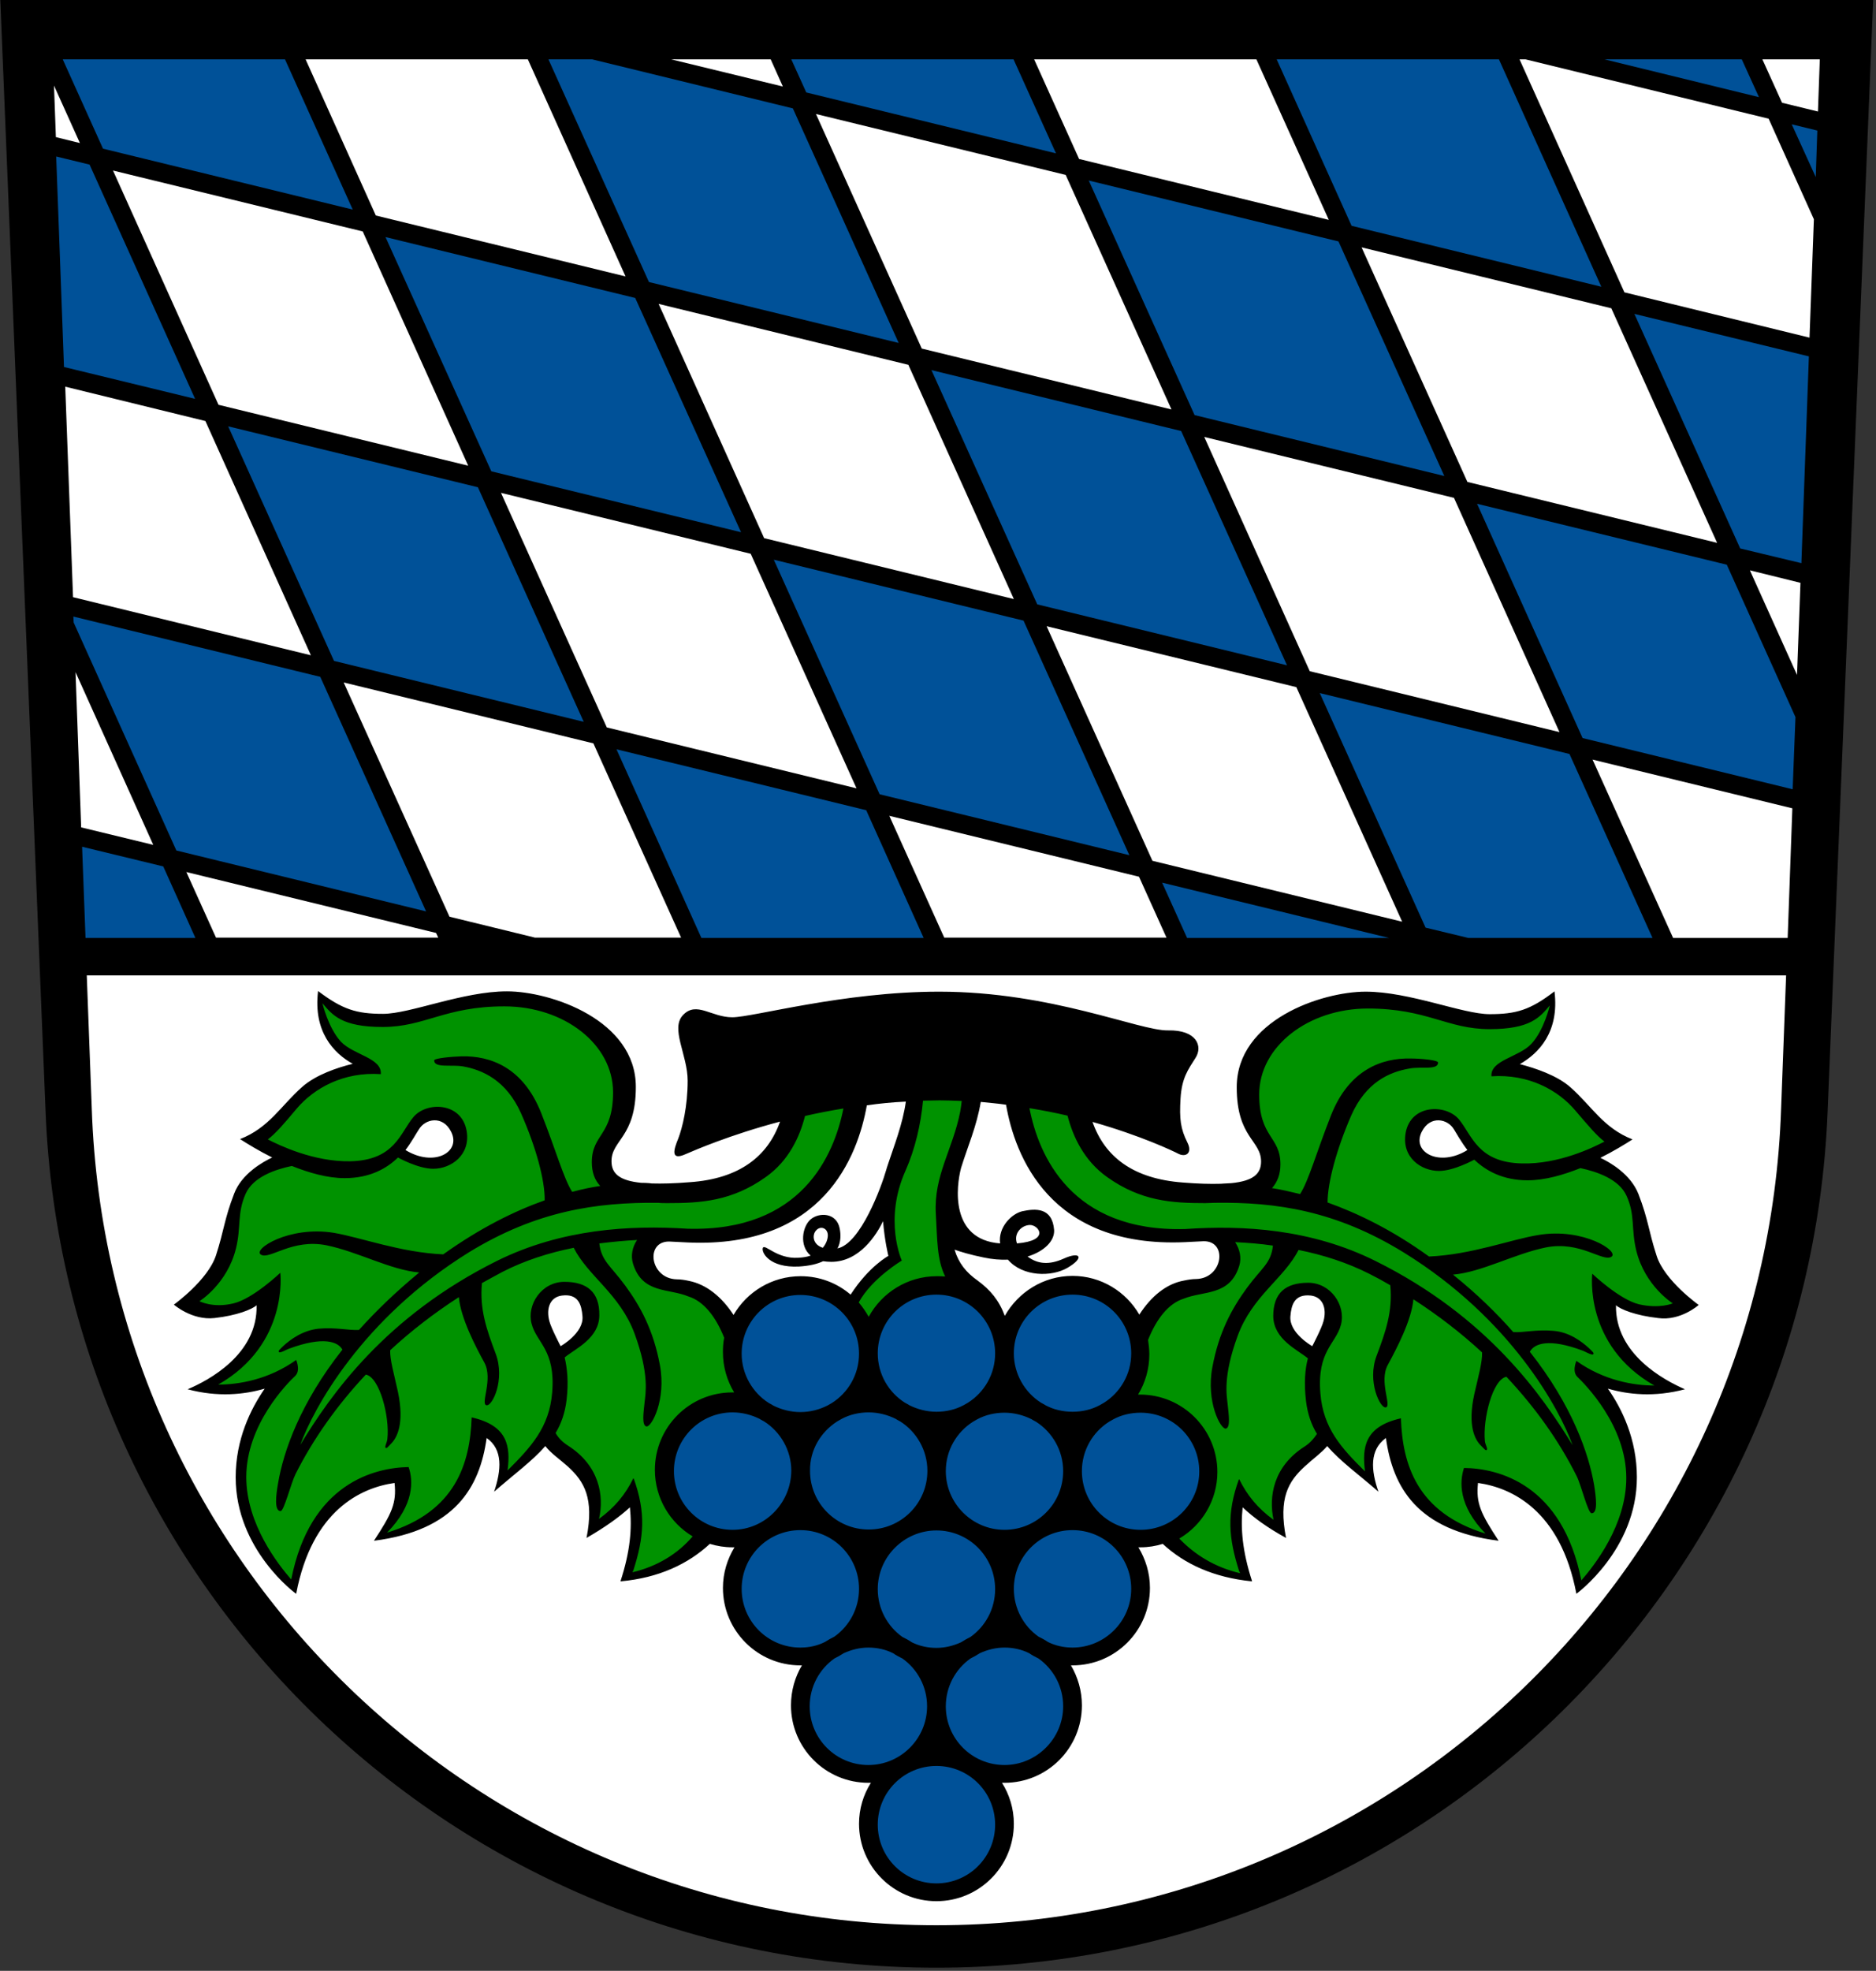
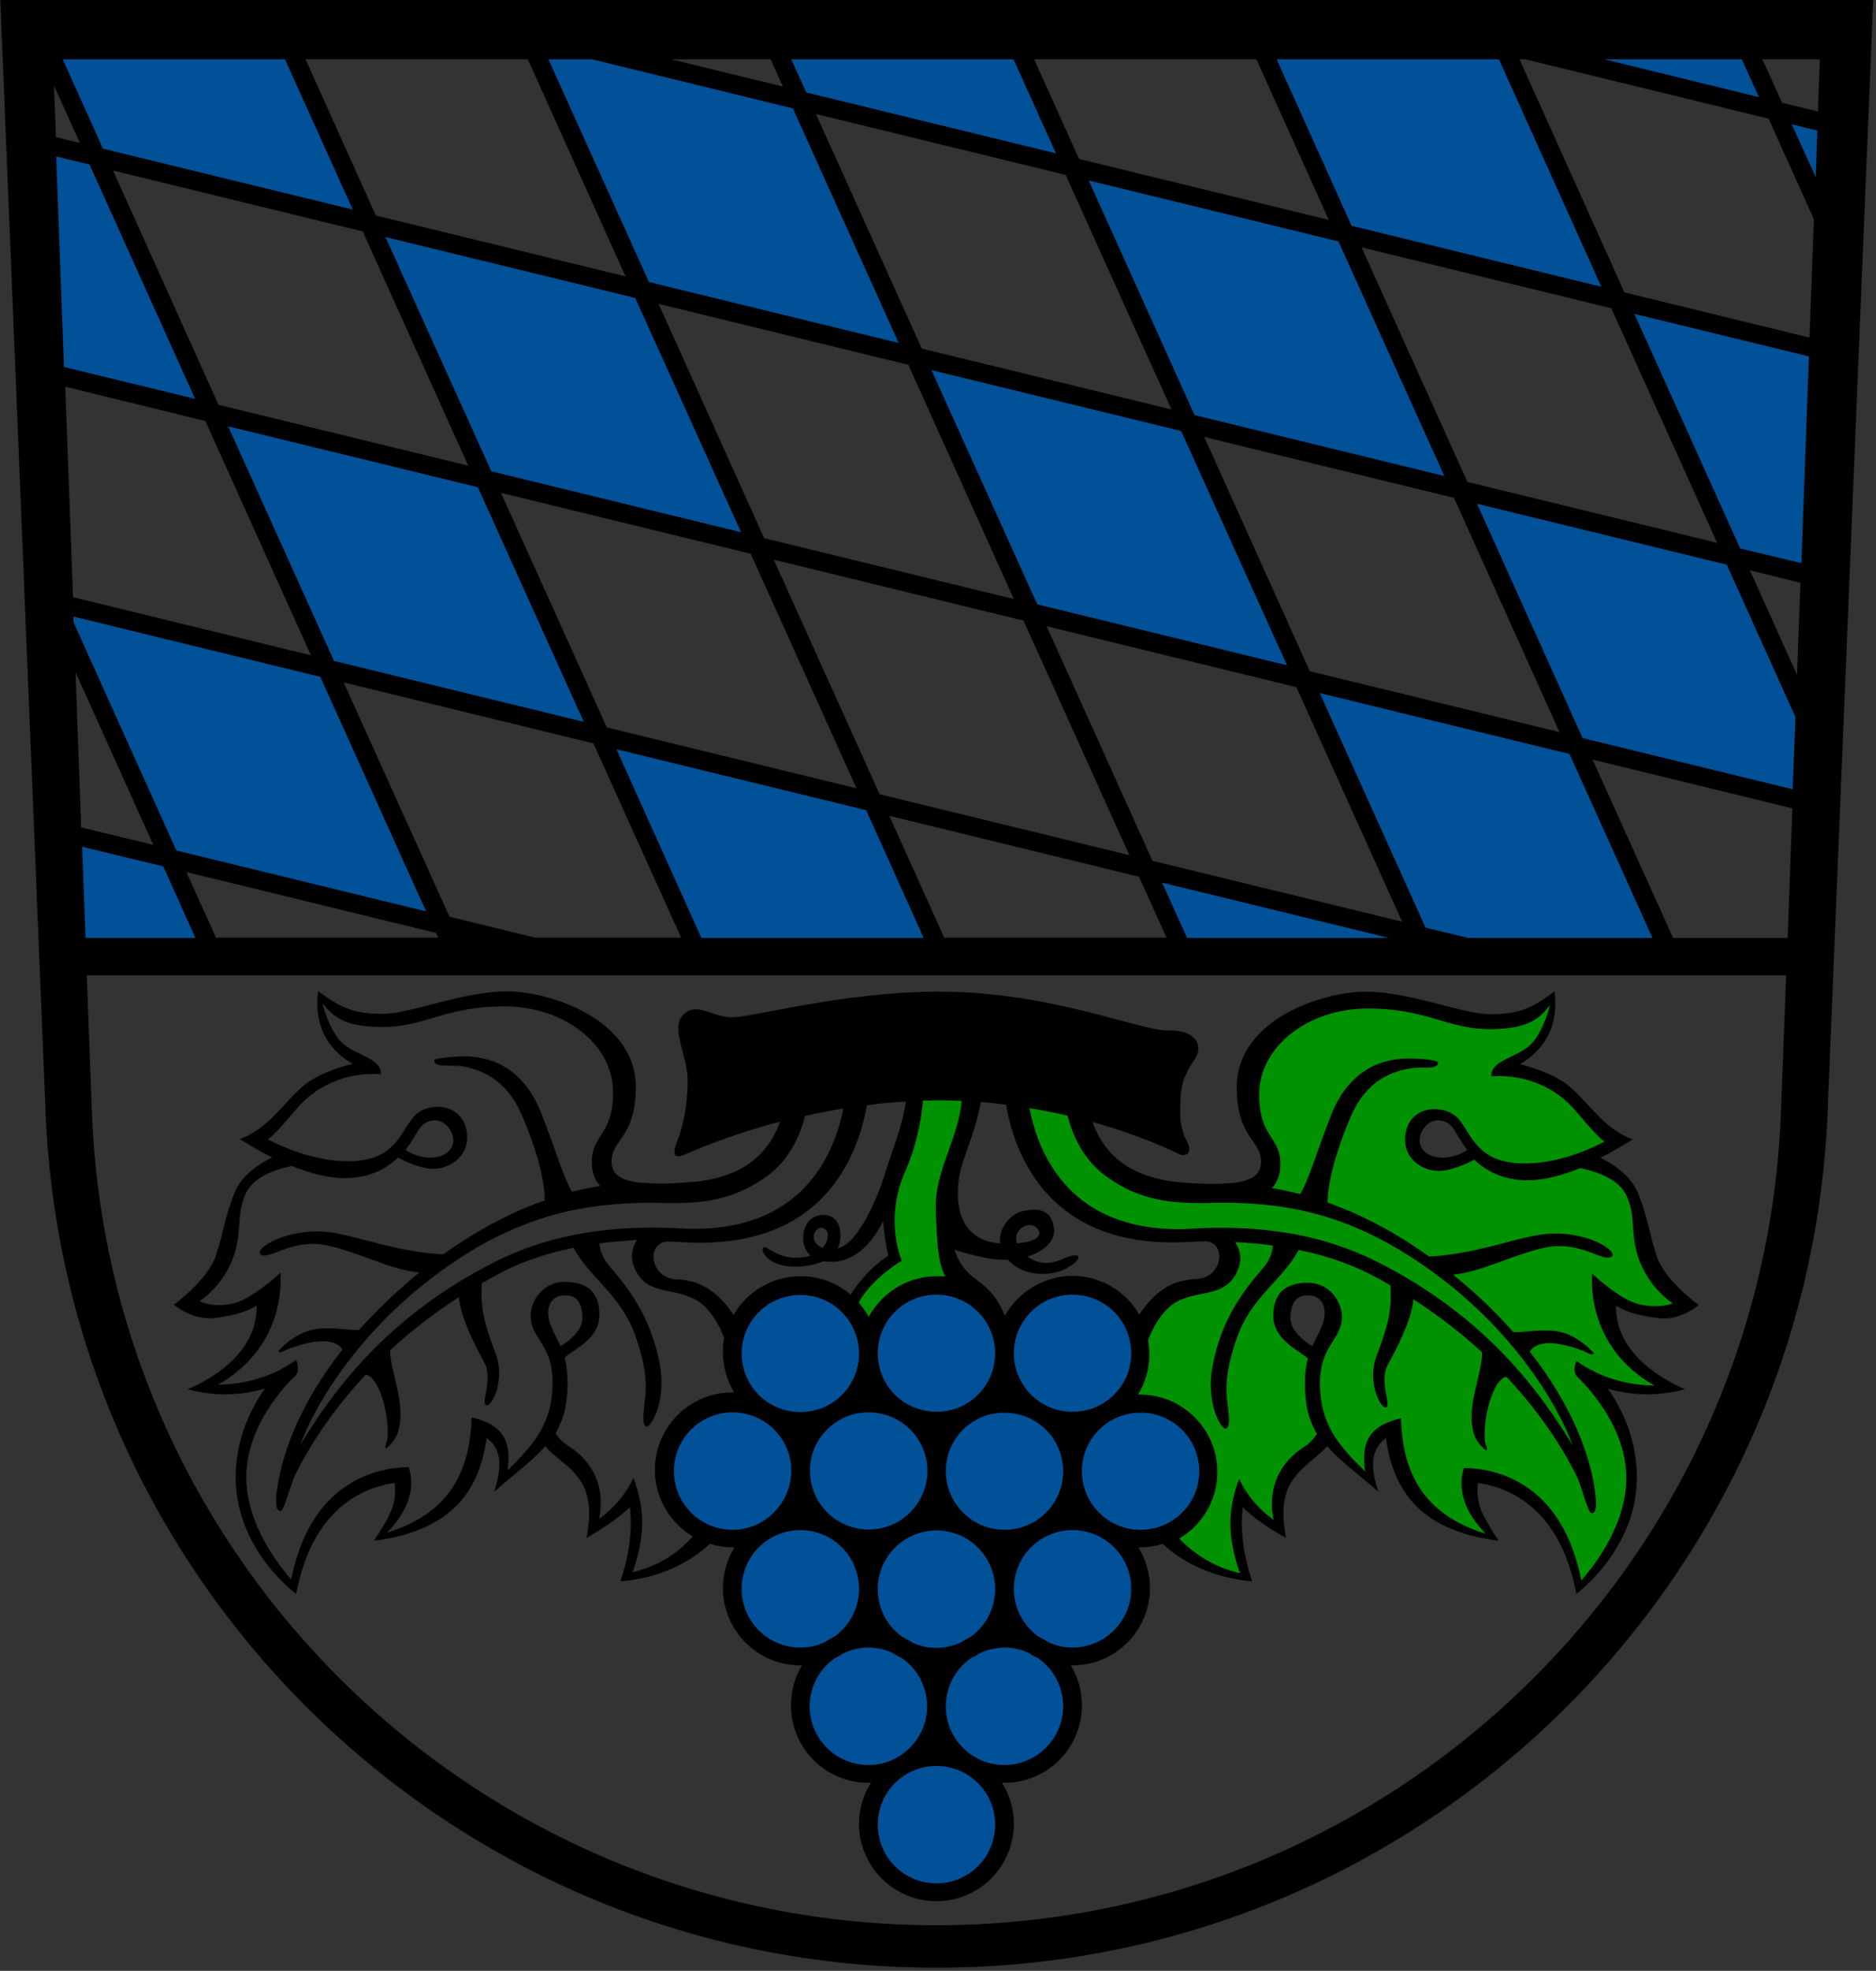
<svg xmlns="http://www.w3.org/2000/svg" version="1.1" x="0px" y="0px" viewBox="0 0 601 631" style="enable-background:new 0 0 601 631;" xml:space="preserve">
  <rect x="0" y="0" width="601" height="631" fill="#333333" stroke="none" />
  <style type="text/css">
	.st0{fill:#FFFFFF;}
	.st1{fill:#009200;}
	.st2{fill:#005198;}
</style>
  <g id="argent">
-     <path class="st0" d="M591.3,11H583H17H8.7L9,19.3l12.4,336c1.2,36.6,9.5,71.9,24.5,105.1c14.5,32.1,34.8,60.9,60.2,85.5   c52.3,50.6,121.1,78.5,193.9,78.5s141.7-27.9,193.9-78.5c25.4-24.6,45.7-53.4,60.2-85.5c15-33.2,23.2-68.5,24.5-105.1l12.4-336   L591.3,11L591.3,11z" />
-   </g>
+     </g>
  <g id="vert">
    <path class="st1" d="M516.4,418.1l0.1-2.7l2,1.8c1.2,1,5.7,3,12.8,3.8c4.7,0.5,8.8-1.7,10.8-3.1c-3.1-2.4-10.5-8.8-12.6-15.4   c-1.1-3.4-1.7-5.9-2.3-8.4c-0.8-3.3-1.6-6.5-3.4-11.2c-2.3-6-8.9-9.6-11.6-10.9l-2.3-1.1l2.3-1.2c3.2-1.6,6-3.2,8.2-4.6   c-5.4-2.6-9-6.5-12.4-10.3c-1.8-1.9-3.6-3.9-5.7-5.7c-4.1-3.6-10.8-5.9-15.6-7.1l-3-0.8l2.7-1.5c5.3-3,11.2-8.9,10.7-19.9   c-6.7,4.8-11.4,6.2-19.7,6.2c-4,0-9.3-1.4-15.6-3c-7.7-2-16.4-4.2-24.1-4.2c-13.5,0-40,8.8-40,29.3c0,9.4,2.7,13.4,4.9,16.5   c1.5,2.2,2.9,4.2,2.9,7.3c0,6.3-5.7,7.6-10.6,8.2c-2.2,0.1-3.4,0.2-3.4,0.2c-3.4,0.1-7.5,0-12.5-0.4c-21.1-1.5-32-13.3-32.4-34.9   l-17.9-0.3h-6c0.2,5.1,1.7,24.9,15.5,38.3c9.8,9.6,23.7,14.1,41.4,13.3c2.2-0.1,4.2-0.2,6-0.3c0,0,0.1,0,0.1,0c4.3,0,6.2,3,6.3,6   c0.1,4.1-3.1,8.5-8.7,8.7c-1.2,0-2.4,0.2-3.6,0.5c-6.3,1.2-11.8,6.4-15.7,14.1c1,2.5,1.5,5.1,1.5,7.9c0,6.6-3,12.5-7.6,16.5   c0,0.2,0,0.5,0,0.7c2.4-0.9,5-1.4,7.7-1.4c12,0,21.8,9.8,21.8,21.8c0,10-6.7,18.4-15.8,20.9c6,6.4,14.7,11.5,27.2,13.2l-0.7-1.1   l1.4,0.5c-2.3-7.9-3-14.8-2.3-21.7l0.3-2.5l1.8,1.7c3,2.8,6.7,5.5,11.3,8.3c-1.6-11.1,1.4-16.5,6.8-21.3c1-0.9,1.9-1.7,2.9-2.5   c1.7-1.4,3.1-2.6,4.3-4l0.9-1.1l1,1.1c2.8,3.2,6.3,6.1,10.4,9.5c0.9,0.7,1.8,1.5,2.8,2.3c-1.5-6.8-0.2-11.5,4-14.5l1.7-1.2l0.3,2.1   c1.7,12.5,7,27.3,32.3,31.4c-4.5-7.1-6-10.7-5.3-17l0.1-1.3l1.3,0.2c9.6,1.3,26.3,7.6,32.2,34.5c4.6-3.9,17.3-16.4,17.3-35.1   c0-12.2-4.9-21.8-9.1-27.7l-2-2.9l3.4,1c6.7,2,13.6,2.3,20.5,1C528.1,440.7,516.1,432.2,516.4,418.1z M425.2,423.3   c-0.7,2.4-3.6,8-3.7,8.2l-0.6,1.1l-1.1-0.6c-0.3-0.2-8.2-4.6-7.7-10.8c0.2-2.3,0.7-4.9,2.6-6.5c1.3-1.1,3.2-1.5,5.4-1.2   c1.9,0.2,3.4,1.1,4.3,2.6C425.7,418,426,420.6,425.2,423.3z M470.7,369.2c-3,1.9-6,2.6-8.5,2.6c-2.8,0-5.2-0.9-6.6-2.3   c-2.2-2-2.6-5-1.2-7.9c1.4-2.7,3.6-4.3,6.2-4.3c2.6-0.1,5,1.3,6.3,3.6l0.2,0.3c0.7,1.2,2.4,4.1,4,6.1l0.9,1.1L470.7,369.2z" />
    <path class="st1" d="M277.5,427.7c0.5,0,1,0,1.5,0c2.5-9.3,11-16.2,21.1-16.2c1.7,0,3.4,0.2,5,0.6c1.1-1.4,1.8-2.4,1.8-2.4   s-5.2-12.2-4-22.3c1.3-10,9.5-41.3,9.5-41.3h-18.8c-1,10-7.1,25-8,34.3c-0.9,9.3,1,22.4,1,22.4s-9.2,6.5-14.5,15.2c0,0,0,0,0,0   C274.6,420.7,276.5,424,277.5,427.7z" />
-     <path class="st1" d="M212.9,471c0-12,9.8-21.8,21.8-21.8c2.5,0,5,0.4,7.2,1.2c0-0.3,0-0.7-0.1-1c-4.4-4-7.2-9.7-7.2-16.1   c0-2.6,0.5-5.1,1.3-7.4c-3.9-7.9-9.6-13.4-16-14.6c-1.2-0.3-2.4-0.5-3.6-0.5c-5.5-0.2-8.8-4.5-8.7-8.7c0.1-3,2-6,6.3-6   c0,0,0.1,0,0.1,0c1.9,0.1,3.8,0.2,6,0.3c17.7,0.8,31.6-3.7,41.4-13.3c13.8-13.5,15.3-33.3,15.5-38.3h-6l-17.9,0.3   c-0.4,21.6-11.3,33.3-32.4,34.9c-5,0.4-9,0.5-12.5,0.4c0,0-1.2-0.2-3.4-0.2c-5-0.5-10.6-1.9-10.6-8.2c0-3.1,1.4-5.2,2.9-7.3   c2.2-3.1,4.9-7.1,4.9-16.5c0-20.5-26.5-29.3-40-29.3c-7.7,0-16.4,2.2-24.1,4.2c-6.2,1.6-11.6,3-15.6,3c-8.3,0-13.1-1.4-19.7-6.2   c-0.6,11,5.4,16.9,10.7,19.9l2.7,1.5l-3,0.8c-4.9,1.2-11.5,3.4-15.6,7.1c-2.1,1.8-3.9,3.8-5.7,5.7c-3.5,3.7-7,7.6-12.4,10.3   c2.2,1.3,5,3,8.2,4.6l2.3,1.2l-2.3,1.1c-2.7,1.3-9.3,4.9-11.6,10.9c-1.8,4.8-2.6,7.9-3.4,11.2c-0.6,2.5-1.2,5-2.3,8.4   c-2.1,6.7-9.5,13-12.6,15.4c2,1.3,6.1,3.6,10.8,3.1c7.1-0.8,11.7-2.7,12.8-3.8l2-1.8l0.1,2.7c0.3,14.1-11.7,22.6-19.5,26.6   c6.9,1.3,13.8,1,20.5-1l3.4-1l-2,2.9c-4.1,5.9-9.1,15.5-9.1,27.7c0,18.7,12.8,31.2,17.3,35.1c5.8-26.8,22.6-33.1,32.2-34.5l1.3-0.2   l0.1,1.3c0.7,6.3-0.8,9.9-5.3,17c25.3-4.1,30.6-18.9,32.3-31.4l0.3-2.1l1.7,1.2c4.2,3,5.5,7.8,4,14.5c0.9-0.8,1.9-1.5,2.8-2.3   c4-3.4,7.5-6.2,10.4-9.5l1-1.1l0.9,1.1c1.2,1.4,2.6,2.6,4.3,4c0.9,0.8,1.9,1.6,2.9,2.5c5.3,4.9,8.3,10.2,6.8,21.3   c4.6-2.8,8.3-5.5,11.3-8.3l1.8-1.7l0.3,2.5c0.7,6.9,0,13.8-2.3,21.7l1.4-0.5l-0.7,1.1c12.6-1.7,21.3-6.9,27.3-13.3   C219.4,489.1,212.9,480.8,212.9,471z M144.1,369.6c-1.5,1.4-3.8,2.3-6.6,2.3c-2.6,0-5.5-0.8-8.5-2.6l-1.2-0.7l0.9-1.1   c1.6-2,3.2-4.9,4-6.1l0.2-0.3c1.3-2.2,3.7-3.6,6.3-3.6c2.6,0.1,4.8,1.6,6.2,4.3C146.7,364.6,146.3,367.6,144.1,369.6z M179.8,432.1   l-1.1,0.6l-0.6-1.1c-0.1-0.2-3-5.8-3.7-8.2c-0.7-2.7-0.5-5.3,0.7-7.2c1-1.5,2.5-2.3,4.3-2.6c2.3-0.3,4.1,0.1,5.4,1.2   c2,1.6,2.4,4.2,2.6,6.5C188,427.4,180.1,431.9,179.8,432.1z" />
  </g>
  <g id="azure">
    <circle class="st2" cx="300" cy="584.2" r="21.8" />
    <path class="st2" d="M365.4,449.2c-3.6,0-7,0.9-10,2.4c6-3.9,10-10.6,10-18.3c0-12-9.8-21.8-21.8-21.8c-12,0-21.8,9.8-21.8,21.8   c0,7.7,4,14.4,10,18.3c-3-1.5-6.4-2.4-10-2.4c-3.6,0-7,0.9-10,2.4c6-3.9,10-10.6,10-18.3c0-12-9.8-21.8-21.8-21.8   s-21.8,9.8-21.8,21.8c0,7.7,4,14.4,10,18.3c-3-1.5-6.4-2.4-10-2.4s-7,0.9-10,2.4c6-3.9,10-10.6,10-18.3c0-12-9.8-21.8-21.8-21.8   s-21.8,9.8-21.8,21.8c0,7.7,4,14.4,10,18.3c-3-1.5-6.4-2.4-10-2.4c-12,0-21.8,9.8-21.8,21.8c0,12,9.8,21.8,21.8,21.8   s21.8-9.8,21.8-21.8c0-7.7-4-14.4-10-18.3c3,1.5,6.4,2.4,10,2.4s7-0.9,10-2.4c-6,3.9-10,10.6-10,18.3c0,12,9.8,21.8,21.8,21.8   S300,483,300,471c0-7.7-4-14.4-10-18.3c3,1.5,6.4,2.4,10,2.4s7-0.9,10-2.4c-6,3.9-10,10.6-10,18.3c0,12,9.8,21.8,21.8,21.8   c12,0,21.8-9.8,21.8-21.8c0-7.7-4-14.4-10-18.3c3,1.5,6.4,2.4,10,2.4s7-0.9,10-2.4c-6,3.9-10,10.6-10,18.3c0,12,9.8,21.8,21.8,21.8   c12,0,21.8-9.8,21.8-21.8C387.1,458.9,377.4,449.2,365.4,449.2z" />
    <path class="st2" d="M343.6,487c-12,0-21.8,9.8-21.8,21.8c0,7.4,3.7,13.9,9.2,17.8c-2.8-1.3-5.9-2.1-9.2-2.1   c-3.3,0-6.4,0.7-9.2,2.1c5.6-3.9,9.2-10.4,9.2-17.8c0-12-9.8-21.8-21.8-21.8s-21.8,9.8-21.8,21.8c0,7.4,3.7,13.9,9.2,17.8   c-2.8-1.3-5.9-2.1-9.2-2.1s-6.4,0.7-9.2,2.1c5.6-3.9,9.2-10.4,9.2-17.8c0-12-9.8-21.8-21.8-21.8s-21.8,9.8-21.8,21.8   c0,12,9.8,21.8,21.8,21.8c3.3,0,6.4-0.7,9.2-2.1c-5.6,3.9-9.2,10.4-9.2,17.8c0,12,9.8,21.8,21.8,21.8s21.8-9.8,21.8-21.8   c0-7.4-3.7-13.9-9.2-17.8c2.8,1.3,5.9,2.1,9.2,2.1s6.4-0.7,9.2-2.1c-5.6,3.9-9.2,10.4-9.2,17.8c0,12,9.8,21.8,21.8,21.8   c12,0,21.8-9.8,21.8-21.8c0-7.4-3.7-13.9-9.2-17.8c2.8,1.3,5.9,2.1,9.2,2.1c12,0,21.8-9.8,21.8-21.8   C365.4,496.7,355.6,487,343.6,487z" />
    <polygon class="st2" points="118.3,71.5 155.3,153.5 242.7,174.8 205.7,92.8  " />
    <polygon class="st2" points="256.1,32.1 168.7,10.8 205.7,92.8 293.1,114.1  " />
    <polygon class="st2" points="104.8,214.2 192.3,235.5 224.2,306.3 302,306.3 279.7,256.8 192.3,235.5 155.3,153.5 67.9,132.1  " />
    <polygon class="st2" points="54.4,274.8 141.8,296.2 104.8,214.2 17.4,192.8  " />
-     <polygon class="st2" points="279.7,256.8 367.1,278.2 330.1,196.2 242.7,174.8  " />
    <polygon class="st2" points="330.1,196.2 417.5,217.5 454.5,299.5 482.2,306.3 535.3,306.3 504.9,238.8 417.5,217.5 380.5,135.5    293.1,114.1  " />
    <polygon class="st2" points="379.8,306.3 457.6,306.3 454.5,299.5 367.1,278.2  " />
    <polygon class="st2" points="146.4,306.3 183.3,306.3 141.8,296.2  " />
    <polygon class="st2" points="555.3,178.2 467.9,156.8 430.9,74.8 343.5,53.5 380.5,135.5 467.9,156.8 504.9,238.8 582.2,257.7    582.9,239.2 555.3,178.2 584.9,185.4 587.5,113 518.3,96.1  " />
    <polygon class="st2" points="568.7,35.5 588.8,79.8 590.2,40.7  " />
    <polygon class="st2" points="479.9,11 481.3,14.1 568.7,35.5 557.7,11  " />
    <polygon class="st2" points="481.3,14.1 468.6,11 402.1,11 430.9,74.8 518.3,96.1  " />
    <polygon class="st2" points="324.4,11 246.6,11 256.1,32.1 343.5,53.5  " />
    <polygon class="st2" points="91,11 17,11 13.2,11 30.9,50.1 118.3,71.5  " />
    <polygon class="st2" points="30.9,50.1 9.9,45 12.7,118.7 67.9,132.1  " />
    <polygon class="st2" points="18.1,266 19.6,306.3 68.6,306.3 54.4,274.8  " />
  </g>
  <g id="sable">
    <g>
      <path d="M544.2,417.8c0,0-11-7.8-13.5-15.8c-2.6-8-2.6-11.4-5.8-19.7c-2.5-6.4-9.2-10.2-12.2-11.6c4.2-2.1,7.8-4.3,10.3-5.9l0,0    l0,0c0,0,0,0,0,0h0c-9.3-3.6-13.1-10.7-19.9-16.7c-4.3-3.8-11.2-6.1-16.2-7.4c6.1-3.5,12.7-10.3,11.1-23.3h0    c-7.8,6-12.3,7.3-20.8,7.3c-8.6,0-25.6-7.2-39.7-7.2c-14.1,0-41.3,9.1-41.3,30.6c0,16.2,7.8,16.9,7.8,23.8c0,3.9-2.5,6.2-9.5,6.9    c-2.2,0.1-3.4,0.2-3.4,0.2l0,0c-3.3,0.1-7.3,0-12.2-0.4c-16-1.2-25-8.3-28.9-19.4c15.5,4.4,25.8,9.3,27.5,10.2    c2.4,1.2,4.6-0.2,2.9-3.6c-2.2-4.4-2.6-7.5-2.2-14.1s2.4-9.2,4.8-13c2.4-3.7,0.4-9-8.8-8.8c-9.1,0.2-37.3-12.4-73.3-12.4    c-30.8,0-59.6,8.2-66.3,8.2s-11.4-5.2-15.7-0.8c-4.3,4.3,1.4,12.8,1.4,21.1s-1.7,15.1-3,18.5c-1.4,3.4-2.7,7.3,2.4,5    c2.8-1.2,14-6.1,30.2-10.4c-3.9,11.1-13,18.3-28.9,19.4c-4.9,0.4-8.9,0.5-12.2,0.4l0,0c0,0-1.2-0.2-3.4-0.2c-7-0.7-9.5-3-9.5-6.9    c0-6.9,7.8-7.6,7.8-23.8c0-21.4-27.2-30.6-41.3-30.6c-14.1,0-31,7.2-39.7,7.2c-8.5,0-13-1.4-20.8-7.3h0c-1.6,13,5,19.9,11.1,23.3    c-4.9,1.2-11.8,3.5-16.2,7.4c-6.8,6-10.6,13.1-19.9,16.7h0c0,0,0,0,0,0l0,0l0,0c2.5,1.6,6.1,3.8,10.3,5.9    c-3,1.4-9.8,5.2-12.2,11.6c-3.2,8.3-3.2,11.7-5.8,19.7c-2.6,8-13.5,15.8-13.5,15.8s5.8,5.1,13,4.3c7.2-0.8,12.1-2.8,13.5-4.1    c0.4,15.7-15.4,24.1-22.1,26.9c0,0,0,0,0,0c0,0,0,0,0,0h0c9.7,2.6,18.2,1.7,24.7-0.2c-4.5,6.5-9.3,16.2-9.3,28.4    c0,23.2,19.3,37.3,19.4,37.3l0,0c0,0,0,0,0,0l0,0c0,0,0,0,0-0.1c5.1-26.7,20.8-33.9,31.5-35.4c0.7,6.5-0.9,9.8-6.6,18.5h0l0,0    c26-3.3,33.9-17.1,36.1-32.9c5.3,3.7,4.7,10.3,2.4,17.2l0,0v0l0,0c6.4-5.6,12.2-9.8,16.4-14.6c1.9,2.4,4.5,4.1,7.3,6.6    c5.1,4.7,8.4,10,5.9,22.8c5.9-3.4,10.4-6.6,13.9-9.8l0,0c0,0,0,0,0,0c0.7,6.8,0.1,14.1-3,23.6c0,0,0,0,0.1,0l-0.1,0.1    c12.3-1.1,21.7-5.6,28.6-12c2.3,0.7,4.7,1.1,7.2,1.1c0.2,0,0.5,0,0.7,0c-2.3,3.8-3.7,8.2-3.7,13c0,13.7,11.1,24.8,24.8,24.8    c0.2,0,0.4,0,0.5,0c-2.2,3.7-3.5,8.1-3.5,12.8c0,13.7,11.1,24.8,24.8,24.8c0.3,0,0.5,0,0.8,0c-2.4,3.8-3.8,8.3-3.8,13.1    c0,13.7,11.1,24.8,24.8,24.8c13.7,0,24.8-11.1,24.8-24.8c0-4.8-1.4-9.3-3.8-13.1c0.3,0,0.5,0,0.8,0c13.7,0,24.8-11.1,24.8-24.8    c0-4.7-1.3-9-3.5-12.8c0.2,0,0.4,0,0.5,0c13.7,0,24.8-11.1,24.8-24.8c0-4.8-1.4-9.2-3.7-13c0.2,0,0.5,0,0.7,0    c2.5,0,4.9-0.4,7.1-1.1c6.9,6.4,16.3,10.8,28.6,12l-0.1-0.1c0,0,0.1,0,0.1,0c-3.1-9.6-3.7-16.9-3-23.6c0,0,0,0,0,0l0,0    c3.5,3.3,7.9,6.5,13.9,9.8c-2.5-12.8,0.8-18.1,5.9-22.8c2.8-2.6,5.3-4.3,7.3-6.6c4.2,4.9,10,9,16.4,14.6l0,0c0,0,0,0,0,0    c0,0,0,0,0,0l0,0c-2.4-6.9-2.9-13.4,2.4-17.2c2.2,15.8,10,29.6,36.1,32.9l0,0h0c-5.7-8.7-7.3-12-6.6-18.5    c10.7,1.5,26.4,8.7,31.5,35.4c0,0,0,0.1,0,0.1l0,0c0,0,0,0,0,0l0,0c0,0,19.4-14.1,19.4-37.3c0-12.2-4.8-22-9.3-28.4    c6.5,1.9,14.9,2.8,24.7,0.2h0l0,0h0c0,0,0,0,0,0c-6.7-2.9-22.4-11.3-22.1-26.9c1.4,1.3,6.3,3.3,13.5,4.1    C538.4,423,544.2,417.8,544.2,417.8z M342,357.2c1.7,6.6,5.2,14.3,12.6,19.6c10.9,7.8,20.9,8.4,31.5,8.4c1.2,0,2.2-0.1,3-0.1    c19.9-0.3,39,2.6,60.6,15.9c34.5,21.3,50,50.3,54.1,61.7c-9.7-15.8-27.1-41.1-63.2-59c-20.5-10.2-42.3-11.5-60.9-10.2    c-36.6,1-47-23.7-49.9-38.7C334.1,355.5,338.2,356.3,342,357.2z M322.3,353.7c2.8,16.2,13.9,45.9,57.3,44c2.2-0.1,4.2-0.2,6-0.3    l0,0c7.8-0.1,6.2,11.9-2.4,12.1c-1.2,0-2.5,0.2-3.9,0.5c0,0,0,0,0,0c-5.6,1-10.5,5-14.3,10.9c-4.3-7.4-12.3-12.4-21.4-12.4    c-9.3,0-17.4,5.2-21.7,12.8c-1.8-4.9-4.6-8.3-8.7-11.3c-3.7-2.6-6.1-5.6-7.4-9.9c2,0.7,4.9,1.6,9.3,2.5c2.8,0.6,5.4,0.8,7.8,0.7    c4.7,5.5,14,5.6,19.1,2.6c5.5-3.2,4.2-5.4-1.3-2.9c-4.5,2-8.2,1.8-11.5-0.7c5.5-1.7,8.7-5.1,8.5-8.5c-0.6-7.3-6-6.9-10.2-6    c-3.4,0.8-7.8,5.1-7.1,10.3c-16.1-1.2-14.1-18.2-12.5-24.2c2.1-6.8,5-13.3,6.3-21.1C317,353.1,319.7,353.3,322.3,353.7z     M268.2,455.1c0.5-0.3,0.9-0.5,1.4-0.8c2.6-1.4,5.6-2.1,8.7-2.1s6.1,0.8,8.7,2.1c0.4,0.3,0.9,0.5,1.4,0.8    c5.2,3.3,8.7,9.2,8.7,15.8c0,10.4-8.4,18.8-18.8,18.8s-18.8-8.4-18.8-18.8C259.4,464.3,262.9,458.5,268.2,455.1z M256.4,452.1    c-3.1,0-6.1-0.8-8.7-2.1c-0.4-0.3-0.9-0.5-1.4-0.8c-5.2-3.3-8.7-9.2-8.7-15.8c0-10.4,8.4-18.8,18.8-18.8s18.8,8.4,18.8,18.8    c0,6.7-3.5,12.5-8.7,15.8c-0.5,0.3-0.9,0.5-1.4,0.8C262.5,451.3,259.6,452.1,256.4,452.1z M281.2,433.3c0-10.4,8.4-18.8,18.8-18.8    c10.4,0,18.8,8.4,18.8,18.8c0,6.7-3.5,12.5-8.7,15.8c-0.5,0.3-0.9,0.5-1.4,0.8c-2.6,1.4-5.6,2.1-8.7,2.1s-6.1-0.8-8.7-2.1    c-0.4-0.3-0.9-0.5-1.4-0.8C284.7,445.8,281.2,440,281.2,433.3z M300,490c10.4,0,18.8,8.4,18.8,18.8c0,6.3-3.1,11.9-7.9,15.3    c-1,0.5-2.1,1.1-3,1.7c-2.4,1.1-5.1,1.8-7.9,1.8s-5.5-0.6-7.9-1.8c-1-0.7-2-1.2-3-1.7c-4.8-3.4-7.9-9-7.9-15.3    C281.2,498.4,289.7,490,300,490z M303,471c0-6.7,3.5-12.5,8.7-15.8c0.5-0.3,0.9-0.5,1.4-0.8c2.6-1.4,5.6-2.1,8.7-2.1    c3.1,0,6.1,0.8,8.7,2.1c0.4,0.3,0.9,0.5,1.4,0.8c5.2,3.3,8.7,9.2,8.7,15.8c0,10.4-8.4,18.8-18.8,18.8S303,481.3,303,471z     M334.9,449.9c-0.4-0.3-0.9-0.5-1.4-0.8c-5.2-3.3-8.7-9.2-8.7-15.8c0-10.4,8.4-18.8,18.8-18.8s18.8,8.4,18.8,18.8    c0,6.7-3.5,12.5-8.7,15.8c-0.5,0.3-0.9,0.5-1.4,0.8c-2.6,1.4-5.6,2.1-8.7,2.1S337.5,451.3,334.9,449.9z M330,392.2    c2.7,0,6.6,5-4.2,5.9C324.6,394.8,327.4,392.2,330,392.2z M301,352.3c2.4,0,4.8,0.1,7.1,0.2c-0.1,1.1-0.3,2.3-0.5,3.5    c-2.4,12.1-8.5,20.4-7.8,32.6c0.5,8.3,0.3,14.6,3,20.1c-0.9-0.1-1.8-0.1-2.7-0.1c-9.4,0-17.6,5.3-21.8,13c-0.9-1.6-2-3.2-3.2-4.6    c4.2-7.7,13.8-13.4,13.8-13.4s-5.9-13,1.2-28.8c3.1-7,4.9-14.9,5.6-22.4C297.4,352.4,299.2,352.3,301,352.3z M290.2,352.7    c-1,7.2-3.8,14.2-5.8,20.3c-0.2,0.5-0.3,1-0.5,1.6v0c-1.5,5.3-8.2,23.6-15.6,25.1c1.1-2,1.1-4.4,0.7-6.4c-1-5.1-6.6-5.2-9.3-2.9    c-2.6,2.2-3.8,8.4,0,11.6c-1.1,0.4-2.4,0.6-4,0.7c-6.8,0.4-10.6-4.5-11.3-3.2c-0.6,1.3,1.9,6.5,11.6,6c3.3-0.2,5.8-0.8,7.7-1.7    c0.8,0.1,1.6,0.2,2.6,0.2c9.1,0,14.5-8.7,16.6-13c0.5,6.3,1.7,11.1,1.7,11.1s-6.2,3.3-12.1,12.4c-4.3-3.7-9.9-5.9-16-5.9    c-9.2,0-17.2,5-21.5,12.4c-3.8-5.8-8.7-9.8-14.3-10.9c0,0,0,0,0,0c-1.3-0.3-2.7-0.5-3.9-0.5c-8.6-0.2-10.2-12.2-2.4-12.1l0,0    c1.9,0.1,3.8,0.2,6,0.3c43.3,1.9,54.4-27.6,57.3-43.9C281.7,353.3,285.9,352.9,290.2,352.7z M265.2,395.8    c-0.1,1.2-0.6,2.5-1.6,3.7c-3.4-1.1-3.4-4.2-2.2-5.5C262.9,392.2,265.4,393.3,265.2,395.8z M210.9,385.1c0.8,0.1,1.8,0.1,3,0.1    c10.6,0,20.6-0.6,31.5-8.4c7.3-5.2,10.8-12.8,12.5-19.5c3.9-0.9,8-1.7,12.3-2.4c-3,15-13.4,39.5-49.9,38.5    c-18.6-1.2-40.4,0.1-60.9,10.2c-36.1,17.9-53.6,43.2-63.2,59c4.1-11.4,19.7-40.4,54.1-61.7C171.9,387.7,191,384.9,210.9,385.1z     M202.6,503.4c0.1-0.2,0.2-0.4,0.3-0.6c3.4-10.6,4.1-18.4,0.1-29.5c0,0,0,0.1-0.1,0.2l0-0.2c-2.5,5.1-5.9,9.3-11,13c0,0,0,0,0,0    c0,0,0,0,0,0c1.7-7.4,0.1-17.1-10-23.5c-1.7-1.1-3-2.4-3.9-4c1.8-3,3-6.4,3.5-10.5c0.7-5.9,0.2-10.2-0.6-13.7    c3.4-2.8,11.1-6.1,11.1-13.5c0.1-7.4-3.9-10.7-11.2-10.7c-7.3,0-12.1,7.3-10.5,13.4c1.6,6.2,7.7,8.3,6.6,22    c-0.9,11.2-6.8,17.5-14.3,25c0,0,0,0,0,0c1-7.7,0.1-14.4-11.5-17l0,0l0,0c-0.5,14.7-5.1,30.2-27.1,36.9c8.8-9,8.4-16.7,6.9-21l0,0    c-10.8,0.2-31.5,5.1-37.6,36c-4.1-4.7-14.4-17.7-14.4-32.8c0-16.8,13.2-30.1,15.7-32.4c0,0,0,0,0,0c1.1-1.1,1.1-2.9,0.3-5.1    c-8.8,6.3-18.4,7.9-25,7.9c22.7-12.9,19.9-35.8,19.9-35.8s-8.7,8.3-15,9.8c-6.6,1.6-10.9-0.7-10.9-0.7s8.9-5.5,11.7-16.9    c1.7-6.9,0.3-11.2,3.1-17.5c2.4-5.4,9.5-7.8,14.8-8.9c5.5,2.2,11.4,3.9,16.9,3.9c8.1,0,13.5-3.1,17.1-6.6c0,0,6.4,3.6,11.3,3.6    c5.7,0,12-4.4,10.7-12.1c-1.6-9.3-12.9-9.5-17.1-4.4c-4.2,5-5.9,13.8-20.2,14.1c-11.7,0.2-22.7-5.1-26.4-7c2.4-1.8,5.2-5,9.2-9.8    c5.6-6.6,15-11.9,27-11.1c0.4-5.2-8.7-6.1-12.8-10.4c-4.1-4.5-5.9-12.3-5.9-12.3l0,0c3.2,3.8,6.2,7.6,19.3,7.6    c13.6,0,19.9-6.6,39-6.6s34.8,12.1,34.8,27.5c0,14-6.8,13.3-6.8,22.4c0,3.2,0.9,5.7,2.7,7.6c-2.7,0.4-5.7,1-9,1.9    c-2.8-4.5-5.1-13-9.9-25.2c-5.8-14.7-16.3-18.4-25.5-18.2c-3.2,0.1-8.8,0.6-8.8,1.3c0,2.5,5.3,1.3,9.1,1.9c6.4,1.1,14,4.5,18.7,15    c4.8,10.8,7.7,21.5,7.6,27.9c-9.6,3.4-20.6,8.8-32.5,17.3c-13.7-0.6-26.3-5.4-35.1-6.9c-14.3-2.3-26.1,5.3-23.3,7s9.9-5.2,21-3    c10.2,2.1,20.5,7.9,29.7,8.7c0,0-0.1,0.1-0.1,0.1c-7.5,6.2-13.8,12.3-19.2,18.3c-3.3,0.2-7.4-0.9-12.9-0.4    c-5.1,0.5-9.1,3.5-11.3,5.5c-1.1,1.1-1.8,1.6-1.4,2c0.4,0.4,2.5-0.9,3.2-1.1c11.1-4.1,15.7-2.2,17.1,0.3    c-13.6,17.2-18.9,32.7-20.6,42.7c-0.7,3.9-1.3,9,0.8,9c1.1,0,3.3-8.9,4.8-11.9c5.6-11.1,13.2-21.9,22.5-31.8    c4.4,0.8,7.7,13.5,6.9,20.6c-0.1,1.1-0.9,2.4-0.6,2.8c0.4,0.4,0.8-0.3,1.8-1.3c1.9-1.9,4.3-6.4,2.2-16.5c-1.3-6-2.6-10.3-2.5-13.4    c6.7-6.2,14.1-11.9,22-17c0.6,6.8,5.5,16.1,8.2,21c2.8,5.3-1.3,13.1,0.6,13.6c1.9,0.5,6.1-8.2,3-16.5c-2.9-7.7-5.2-14.2-4.4-22.6    c2.2-1.2,4.3-2.4,6.6-3.6c7-3.6,14.8-6.1,22.8-7.7c4.6,9.1,14.8,14.8,19.5,27.5c4.8,13.1,3.5,19.1,3.2,22c-0.3,3-1,7.4,0.6,7.7    c1.6,0.3,6.4-8.5,4.3-19.7c-2.1-11.2-6.2-18.7-11.1-25.4c-4.7-6.4-7.6-7.8-8.3-13.5c4-0.5,8.1-0.9,12.1-1.1    c-1.5,2.2-2.1,5-1.3,7.6c3,9.7,11.4,7.8,17.8,10.5v0c4.8,1.5,8.7,6.4,11.4,13.2c-0.3,1.5-0.4,3-0.4,4.6c0,4.7,1.3,9.1,3.6,12.9    c-0.2,0-0.4,0-0.6,0c-13.7,0-24.8,11.1-24.8,24.8c0,9.1,4.9,17,12.1,21.3C217.1,497.5,210.6,501.5,202.6,503.4z M176,423    c-1.1-4.1,0.2-7.7,4-8.2c5.4-0.7,6.3,3.1,6.6,6.6c0.5,5.4-7,9.6-7,9.6S176.6,425.3,176,423z M129.9,368.2c1.8-2.3,3.6-5.6,4.3-6.6    c2-3.4,7.6-4.6,10.3,0.7C147.9,368.9,139,373.8,129.9,368.2z M234.7,489.8c-10.4,0-18.8-8.4-18.8-18.8s8.4-18.8,18.8-18.8    c3.1,0,6.1,0.8,8.7,2.1c0.4,0.3,0.9,0.5,1.4,0.8c5.2,3.3,8.7,9.2,8.7,15.8C253.4,481.3,245,489.8,234.7,489.8z M256.4,527.5    c-10.4,0-18.8-8.4-18.8-18.8s8.4-18.8,18.8-18.8s18.8,8.4,18.8,18.8c0,6.3-3.1,11.9-7.9,15.3c-1,0.5-2.1,1.1-3,1.7    C261.9,526.9,259.3,527.5,256.4,527.5z M278.2,565.1c-10.4,0-18.8-8.4-18.8-18.8c0-6.3,3.1-11.9,7.9-15.3c1-0.5,2.1-1.1,3-1.7    c2.4-1.1,5.1-1.8,7.9-1.8s5.5,0.6,7.9,1.8c1,0.7,2,1.2,3,1.7c4.8,3.4,7.9,9,7.9,15.3C297,556.6,288.6,565.1,278.2,565.1z M300,603    c-10.4,0-18.8-8.4-18.8-18.8s8.4-18.8,18.8-18.8c10.4,0,18.8,8.4,18.8,18.8S310.4,603,300,603z M321.8,565.1    c-10.4,0-18.8-8.4-18.8-18.8c0-6.3,3.1-11.9,7.9-15.3c1-0.5,2.1-1.1,3-1.7c2.4-1.1,5.1-1.8,7.9-1.8s5.5,0.6,7.9,1.8    c1,0.7,2,1.2,3,1.7c4.8,3.4,7.9,9,7.9,15.3C340.6,556.6,332.1,565.1,321.8,565.1z M343.6,527.5c-2.8,0-5.5-0.6-7.9-1.8    c-1-0.7-2-1.2-3-1.7c-4.8-3.4-7.9-9-7.9-15.3c0-10.4,8.4-18.8,18.8-18.8s18.8,8.4,18.8,18.8S353.9,527.5,343.6,527.5z     M365.4,489.8c-10.4,0-18.8-8.4-18.8-18.8c0-6.7,3.5-12.5,8.7-15.8c0.5-0.3,0.9-0.5,1.4-0.8c2.6-1.4,5.6-2.1,8.7-2.1    c10.4,0,18.8,8.4,18.8,18.8S375.7,489.8,365.4,489.8z M525.1,417.6c-6.3-1.5-15-9.8-15-9.8s-2.8,22.9,19.9,35.8    c-6.6,0-16.2-1.6-25-7.9c-0.8,2.2-0.8,4,0.3,5.1c0,0,0,0,0,0c2.5,2.4,15.7,15.6,15.7,32.4c0,15.1-10.3,28.1-14.4,32.8    c-6.1-30.9-26.7-35.9-37.6-36l0,0c-1.4,4.3-1.9,12,6.9,21c-22-6.7-26.6-22.2-27.1-36.9l0,0l0,0c-11.6,2.6-12.5,9.3-11.5,17    c0,0,0,0,0,0c-7.6-7.5-13.4-13.8-14.3-25c-1.1-13.7,5-15.8,6.6-22c1.6-6.2-3.3-13.4-10.5-13.4c-7.3,0-11.2,3.3-11.2,10.7    c0.1,7.4,7.7,10.7,11.1,13.5c-0.9,3.4-1.3,7.8-0.6,13.7c0.5,4.1,1.7,7.5,3.5,10.5c-1,1.5-2.2,2.9-3.9,4    c-10.1,6.4-11.6,16.1-10,23.5c0,0,0,0,0,0c0,0,0,0,0,0c-5.1-3.7-8.5-7.9-11-13l0,0.2c0-0.1-0.1-0.2-0.1-0.2    c-4,11.1-3.3,18.9,0.1,29.5c0.1,0.2,0.2,0.4,0.3,0.6c-8.1-1.9-14.5-5.9-19.5-11.1c7.3-4.3,12.2-12.3,12.2-21.3    c0-13.7-11.1-24.8-24.8-24.8c-0.2,0-0.4,0-0.6,0c2.3-3.8,3.6-8.2,3.6-12.9c0-1.6-0.2-3.1-0.4-4.6c2.7-6.8,6.6-11.7,11.4-13.2v0    c6.4-2.6,14.8-0.8,17.8-10.5c0.8-2.6,0.2-5.3-1.3-7.6c4,0.2,8,0.5,12.1,1.1c-0.6,5.7-3.6,7.1-8.3,13.5c-4.9,6.7-9,14.2-11.1,25.4    c-2.1,11.2,2.7,20,4.3,19.7c1.6-0.3,0.9-4.7,0.6-7.7c-0.3-3-1.6-8.9,3.2-22c4.7-12.8,14.9-18.4,19.5-27.5c8,1.6,15.7,4.1,22.8,7.7    c2.2,1.1,4.4,2.3,6.6,3.6c0.8,8.4-1.5,14.9-4.4,22.6c-3.1,8.2,1.2,17,3,16.5c1.9-0.5-2.3-8.3,0.6-13.6c2.7-5,7.6-14.2,8.2-21    c7.9,5.1,15.3,10.8,22,17c0.1,3.1-1.1,7.3-2.5,13.4c-2.2,10.1,0.2,14.6,2.2,16.5c1,1,1.5,1.7,1.8,1.3c0.4-0.4-0.5-1.7-0.6-2.8    c-0.7-7.1,2.5-19.8,6.9-20.6c9.3,9.9,16.9,20.6,22.5,31.8c1.5,3,3.6,11.9,4.8,11.9c2.1,0,1.4-5.1,0.8-9c-1.7-10-7-25.5-20.6-42.7    c1.4-2.6,6-4.5,17.1-0.3c0.7,0.3,2.8,1.5,3.2,1.1c0.4-0.4-0.3-0.9-1.4-2c-2.2-2-6.2-5.1-11.3-5.5c-5.5-0.5-9.6,0.6-12.9,0.4    c-5.3-6-11.6-12.2-19.2-18.3c0,0-0.1-0.1-0.1-0.1c9.2-0.8,19.5-6.6,29.7-8.7c11-2.2,18.2,4.7,21,3s-9-9.4-23.3-7    c-8.8,1.4-21.4,6.3-35.1,6.9c-11.9-8.6-23-13.9-32.5-17.3c0-6.4,2.9-17.1,7.6-27.9c4.7-10.6,12.2-13.9,18.7-15    c3.8-0.7,9.1,0.6,9.1-1.9c0-0.8-5.6-1.3-8.8-1.3c-9.1-0.2-19.7,3.5-25.5,18.2c-4.8,12.2-7.1,20.8-9.9,25.2c-3.3-0.8-6.3-1.5-9-1.9    c1.7-1.9,2.7-4.4,2.7-7.6c0-9.1-6.8-8.4-6.8-22.4c0-15.4,15.8-27.5,34.8-27.5s25.4,6.6,39,6.6c13.1,0,16.1-3.8,19.3-7.6l0,0    c0,0-1.8,7.9-5.9,12.3c-4,4.3-13.2,5.2-12.8,10.4c11.9-0.8,21.4,4.4,27,11.1c4.1,4.8,6.8,8,9.2,9.8c-3.6,1.9-14.7,7.3-26.4,7    c-14.2-0.3-16-9-20.2-14.1c-4.2-5-15.5-4.9-17.1,4.4c-1.3,7.8,5,12.1,10.7,12.1c4.8,0,11.3-3.6,11.3-3.6c3.7,3.5,9.1,6.6,17.1,6.6    c5.5,0,11.4-1.7,16.9-3.9c5.2,1.1,12.4,3.5,14.8,8.9c2.8,6.2,1.4,10.5,3.1,17.5c2.8,11.4,11.7,16.9,11.7,16.9    S531.7,419.1,525.1,417.6z M420.4,431c0,0-7.5-4.2-7-9.6c0.3-3.5,1.2-7.2,6.6-6.6c3.8,0.5,5.1,4.1,4,8.2    C423.4,425.3,420.4,431,420.4,431z M470.1,368.2c-9,5.6-18,0.7-14.6-5.9c2.7-5.3,8.3-4.1,10.3-0.7    C466.4,362.6,468.3,365.9,470.1,368.2z" />
      <path d="M0.1,0l14.5,355.9C20.6,508.3,146.1,630,300,630s279.4-121.7,285.5-274.1L600.1,0H0.1z M91.3,19L113,67.1L33,47.6L20.1,19    H91.3z M169.1,19l31.3,69.5l-80-19.5L97.9,19H169.1z M246.9,19l3.9,8.7L215,19H246.9z M324.7,19l13.6,30.1l-80-19.5L253.5,19    H324.7z M402.5,19l23.2,51.4l-80-19.5L331.3,19H402.5z M480.2,19l32.8,72.8l-80-19.5L409,19H480.2z M558,19l5.5,12.1L514,19H558z     M488.7,19l77.9,19l14.5,32.2l-1.4,37.9l-59.3-14.5L486.8,19H488.7z M575.7,216.1l-15.1-33.5l16.2,4L575.7,216.1z M557.5,175.6    l-33.9-75.1l55.9,13.6l-2.4,66.2L557.5,175.6z M375.3,131.1l-80-19.5l-33.9-75.1l80,19.5L375.3,131.1z M348.8,57.8l80,19.5    l33.9,75.1l-80-19.5L348.8,57.8z M324.8,191.8l-80-19.5l-33.8-75l80,19.5L324.8,191.8z M237.4,170.4l-80-19.5l-33.9-75l80,19.5    L237.4,170.4z M150,149.1l-80-19.5l-33.8-75l80,19.5L150,149.1z M99.6,209.8l-76.2-18.6l-2.5-67.4l44.9,11L99.6,209.8z     M24.2,215.2l24.9,55.3l-23.1-5.6L24.2,215.2z M23.6,199.3l-0.1-1.9l79.1,19.3l33.9,75.1l-80-19.5L23.6,199.3z M73.1,136.5    l80,19.5l33.9,75.1l-80-19.5L73.1,136.5z M160.5,157.8l80,19.5l33.9,75.1l-80-19.5L160.5,157.8z M247.9,179.2l80,19.5l33.9,75.1    l-80-19.5L247.9,179.2z M298.4,118.5l80,19.5l33.9,75l-80-19.5L298.4,118.5z M385.8,139.9l80,19.5l33.8,75l-80-19.5L385.8,139.9z     M436.2,79.2l80,19.5l33.9,75.1l-80-19.5L436.2,79.2z M189.7,19L254,34.7l33.9,75.1l-80-19.5L175.7,19H189.7z M25.6,45.8l-7.7-1.9    l-0.6-16.5L25.6,45.8z M28.7,52.7l33.8,75l-42-10.2l-2.5-67.4L28.7,52.7z M26.3,271.1l26,6.3l10.3,22.9H27.4L26.3,271.1z     M59.7,279.2l80,19.5l0.7,1.5H69.2L59.7,279.2z M110.1,218.5l80,19.5l28.1,62.2h-46.8l-27.4-6.7L110.1,218.5z M197.5,239.9    l80,19.5l18.4,40.9h-71.2L197.5,239.9z M284.9,261.2l80,19.5l8.8,19.5h-71.2L284.9,261.2z M372.3,282.6l72.7,17.7h-64.7    L372.3,282.6z M369.2,275.6l-33.9-75.1l80,19.5l33.9,75.1L369.2,275.6z M422.8,221.9l80,19.5l26.6,58.9h-59l-13.7-3.3L422.8,221.9    z M510.2,243.2l64,15.6l-1.5,41.5h-36.7L510.2,243.2z M507,236.3l-33.8-75l80,19.5l22,48.8l-0.9,23.1L507,236.3z M574,39.8l8.2,2    l-0.5,14.9L574,39.8z M582.4,35.7l-11.5-2.8L564.6,19H583L582.4,35.7z M300,616.4C153.6,616.4,34.3,500.2,29.4,355l-1.6-42.7    h544.4l-1.6,42.7C565.7,500.2,446.4,616.4,300,616.4z" />
    </g>
  </g>
</svg>